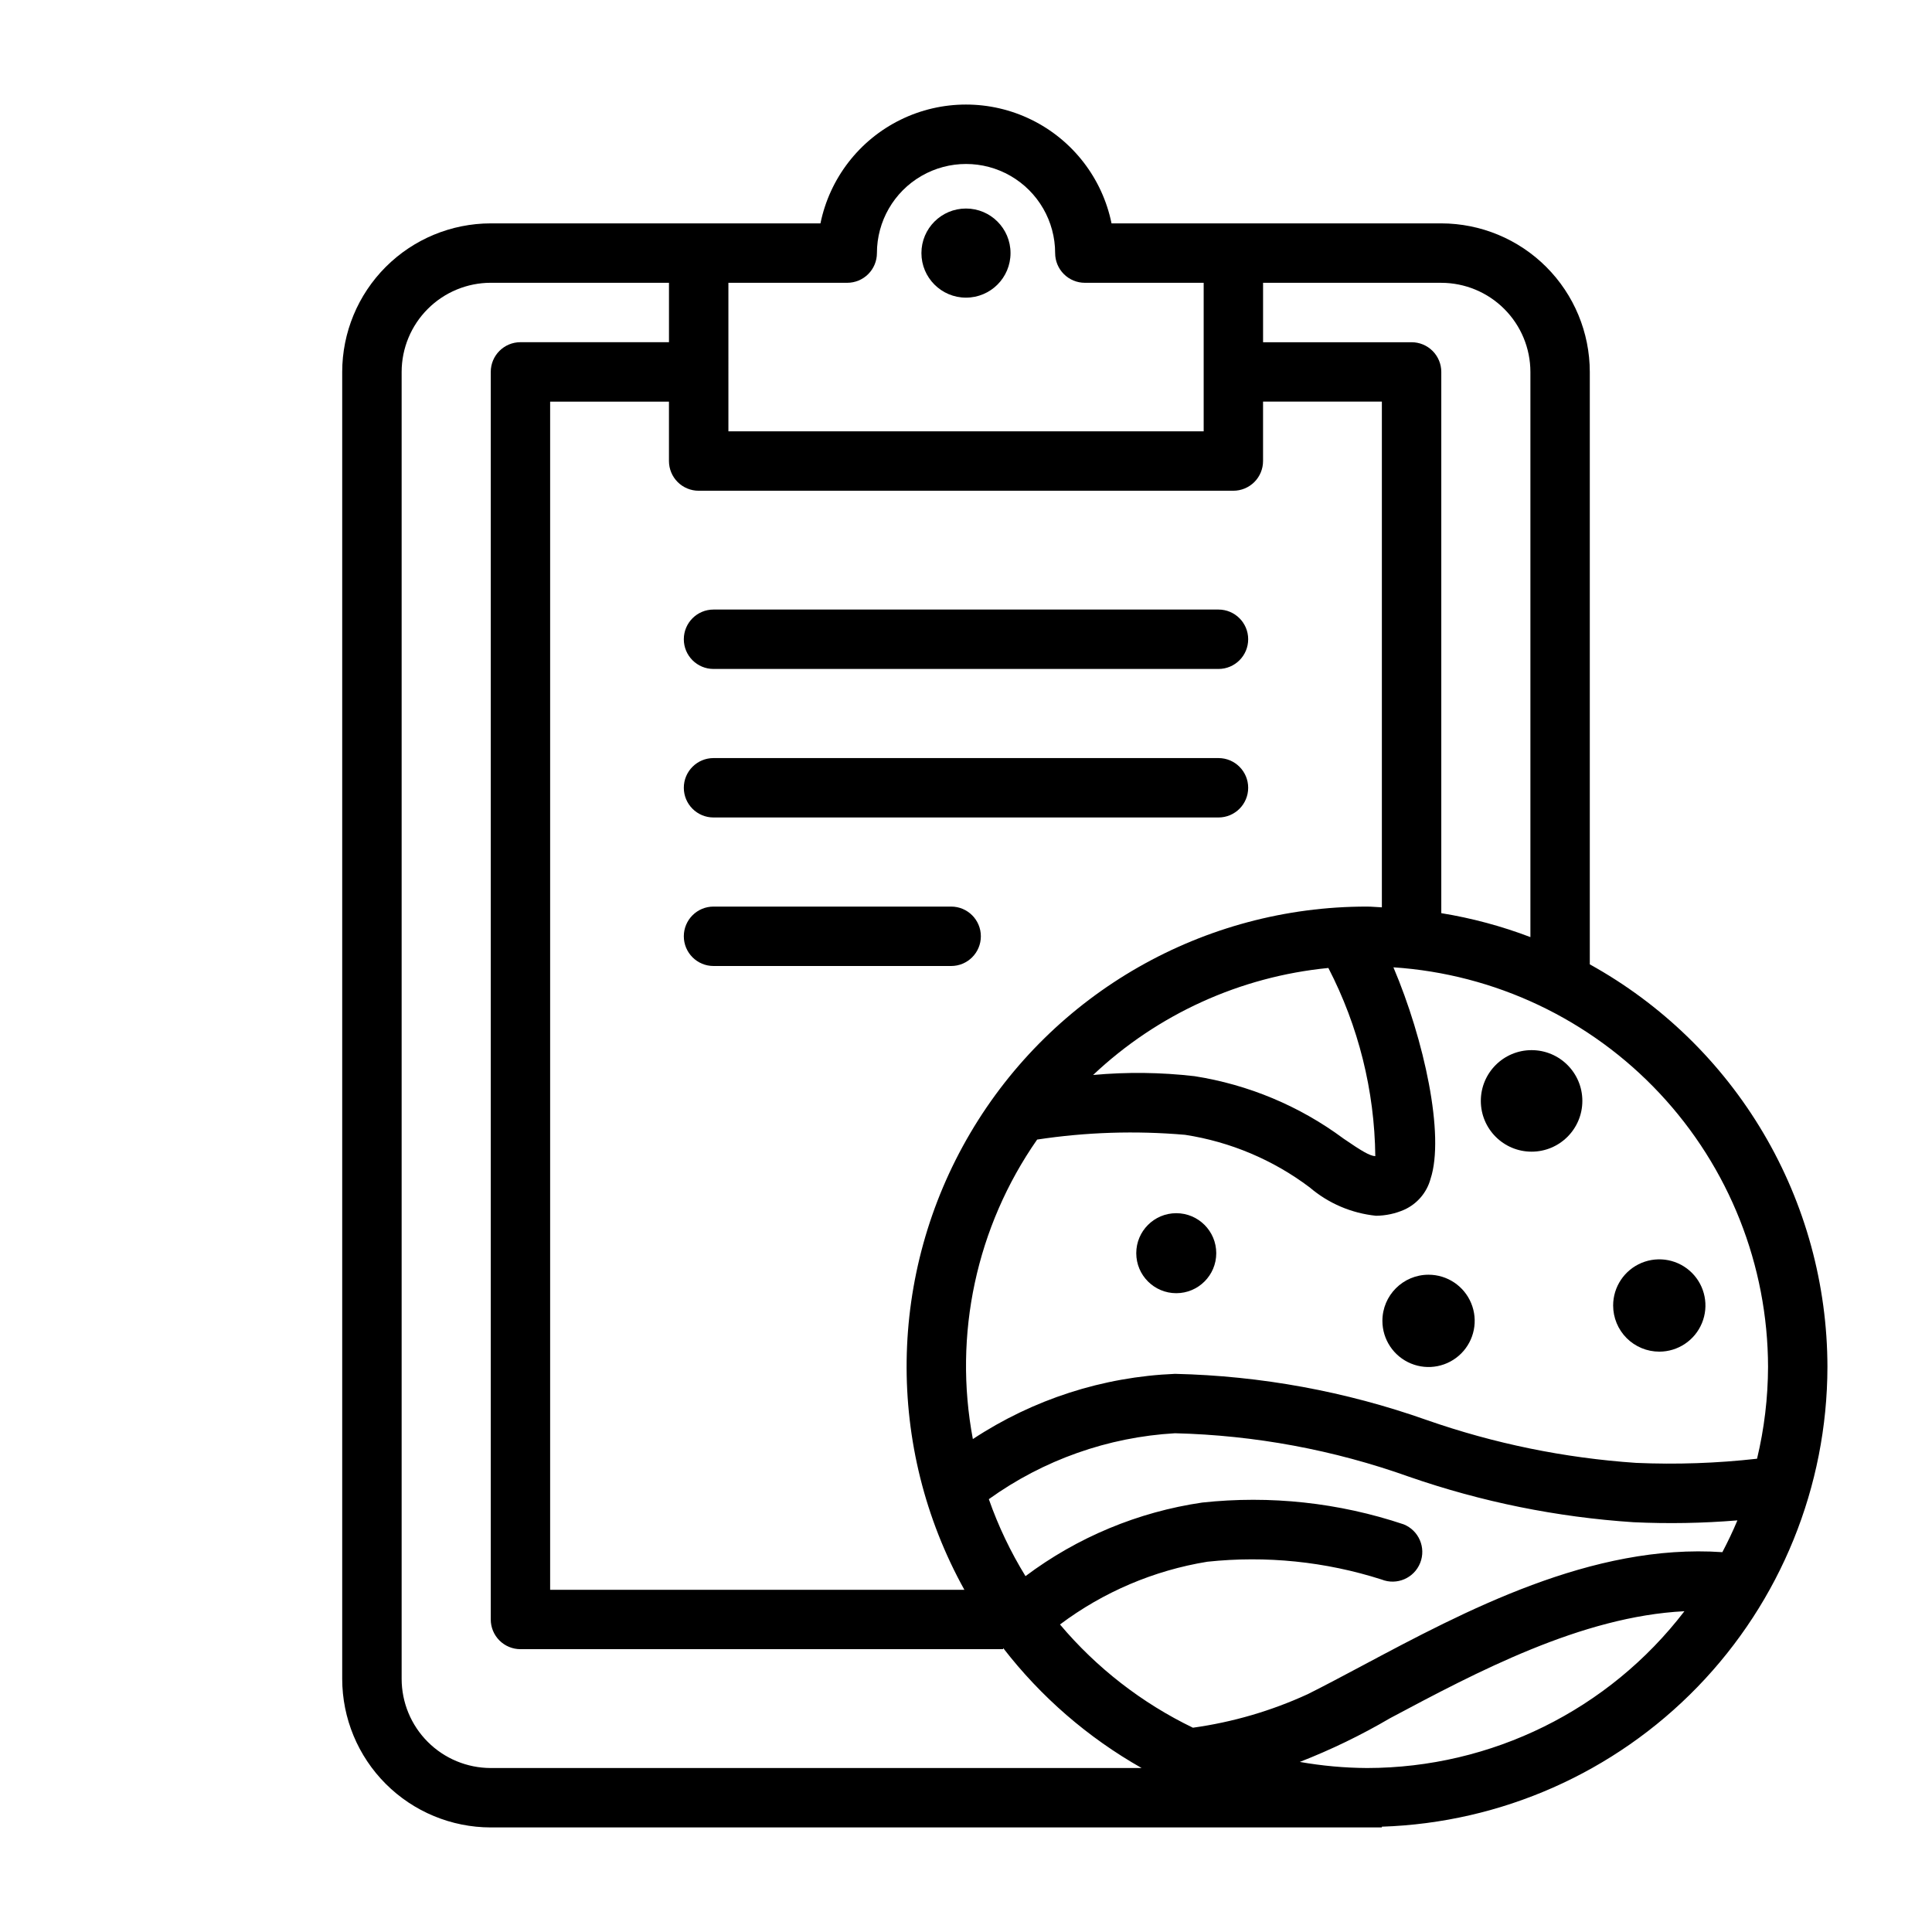
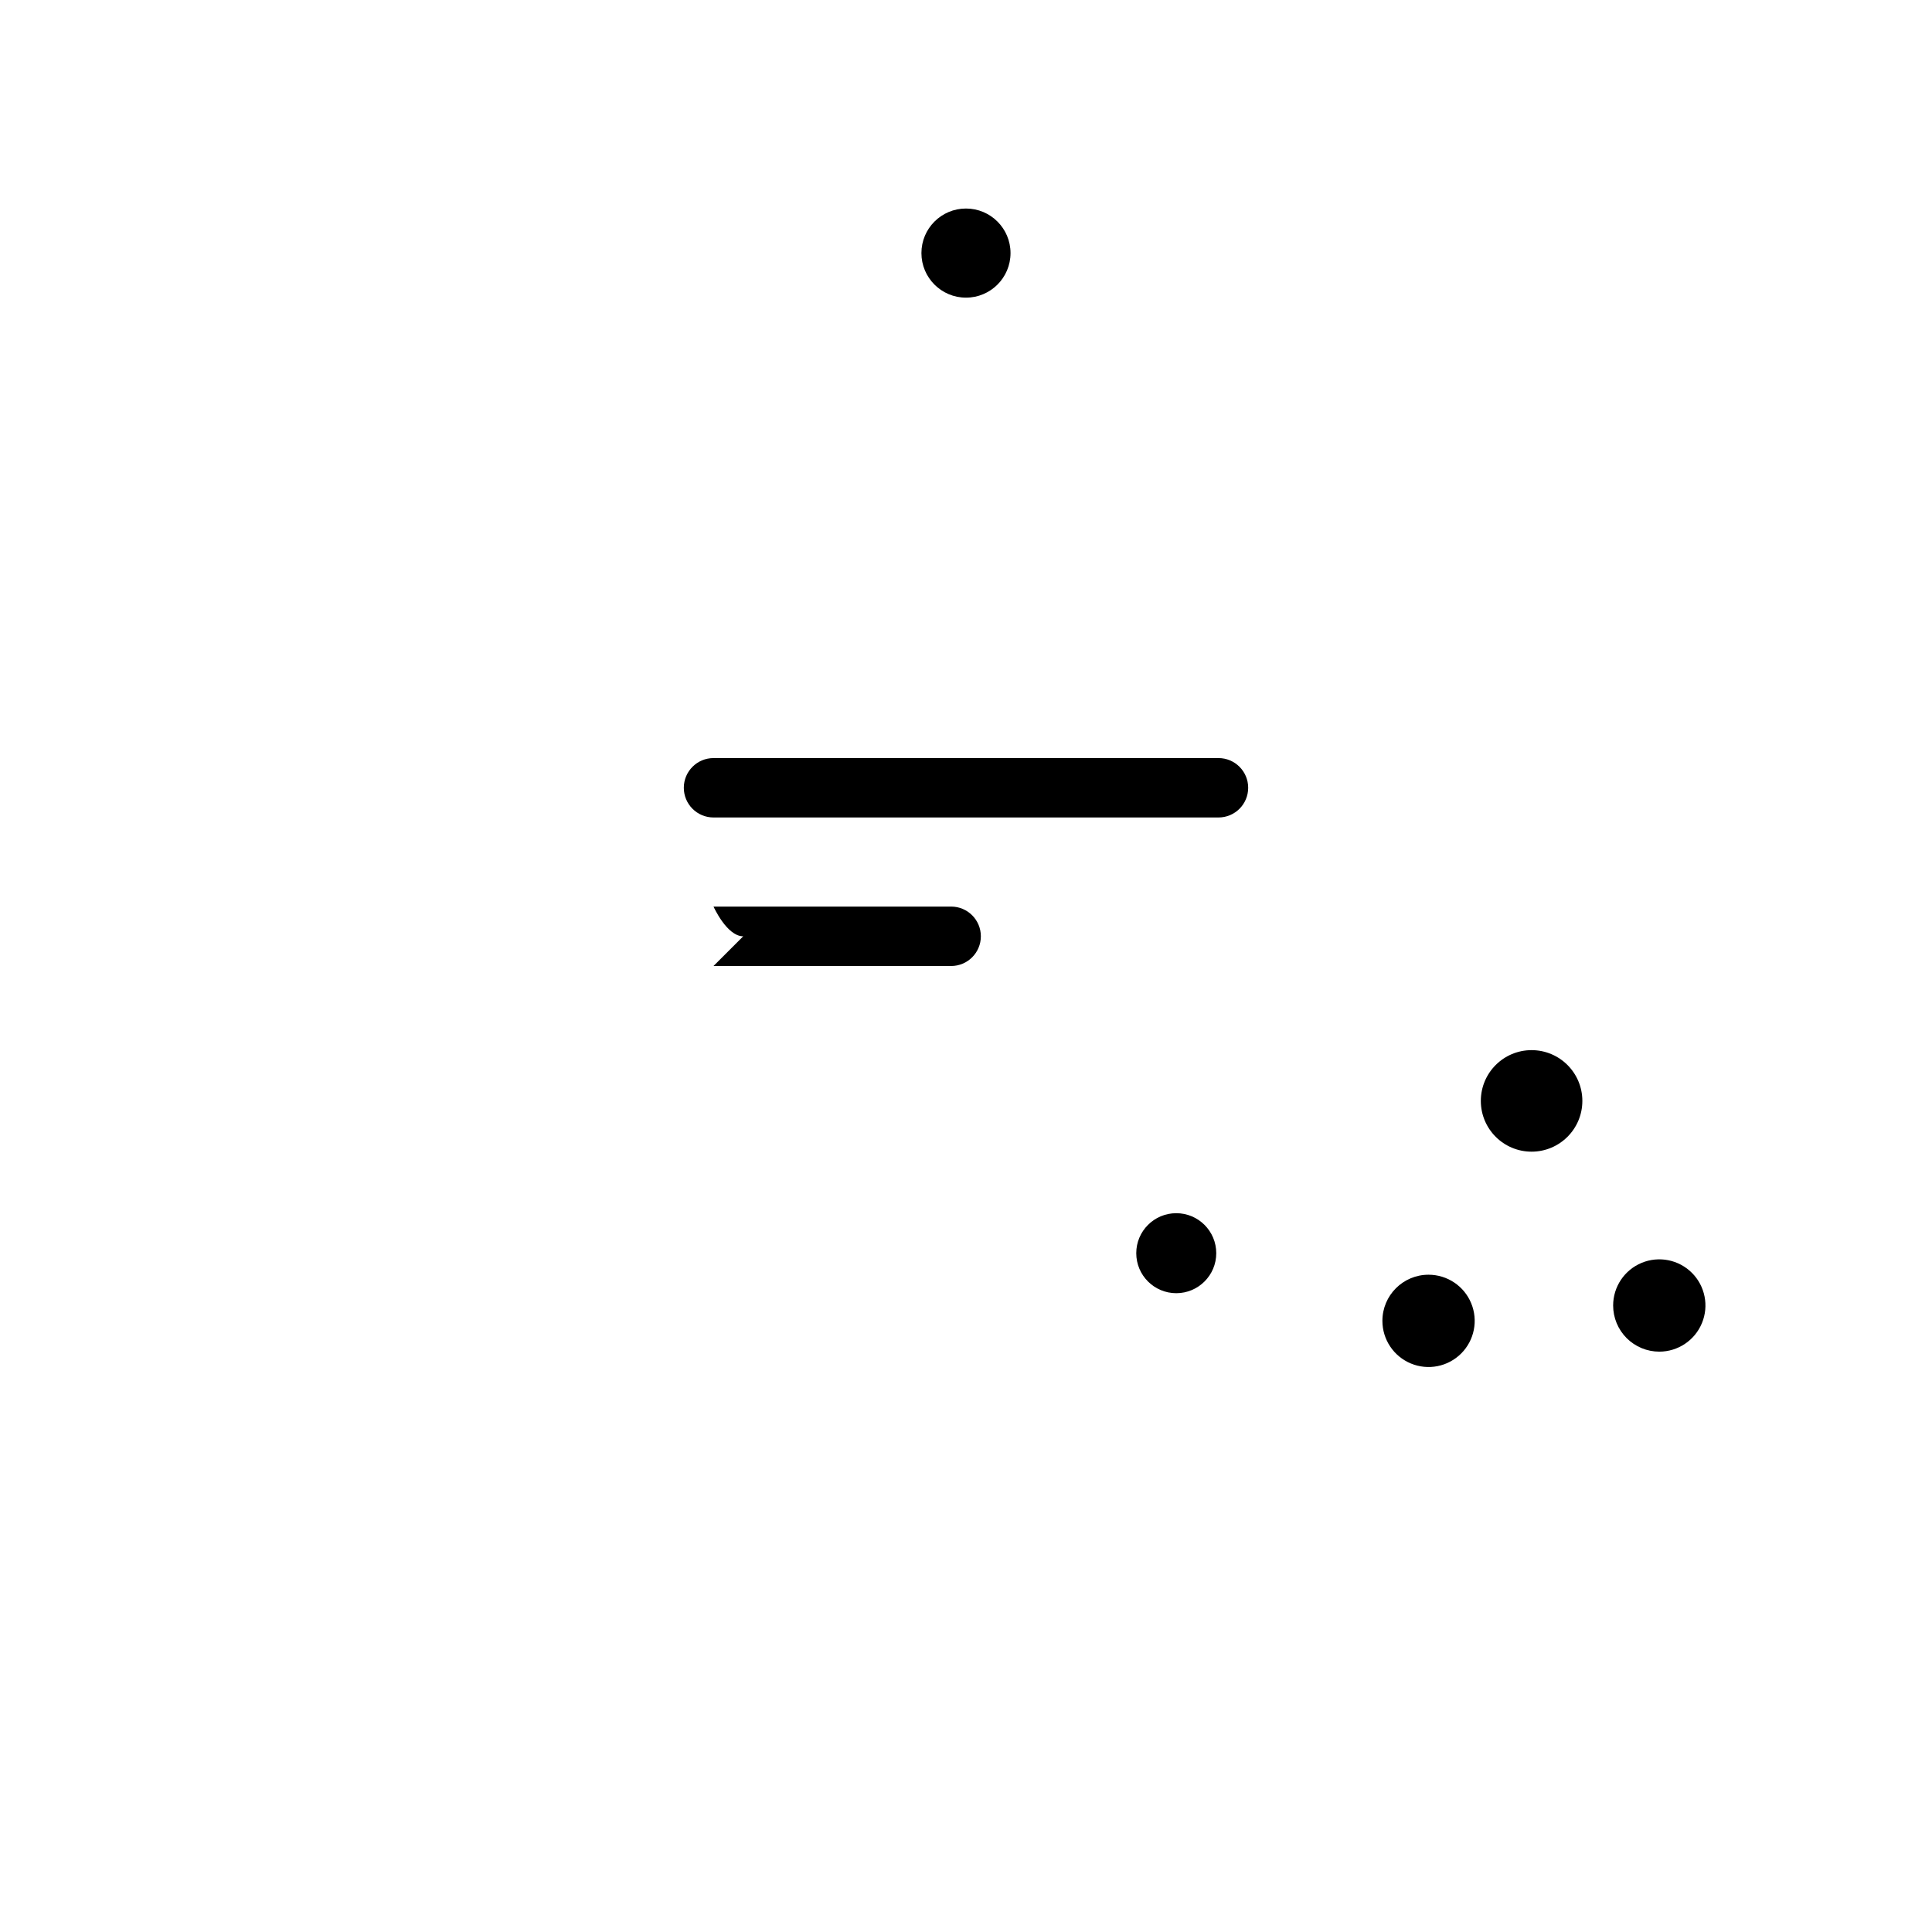
<svg xmlns="http://www.w3.org/2000/svg" fill="#000000" width="800px" height="800px" version="1.1" viewBox="144 144 512 512">
  <g>
-     <path d="m628.29 506.27c-0.023-21.785-5.871-43.172-16.945-61.934-11.074-18.766-26.969-34.223-46.031-44.77v-157.01c-0.016-10.438-4.164-20.441-11.543-27.82-7.379-7.379-17.383-11.527-27.82-11.539h-87.383c-2.438-11.945-10.273-22.086-21.219-27.461-10.941-5.371-23.758-5.371-34.699 0-10.941 5.375-18.777 15.516-21.219 27.461h-87.383c-10.438 0.012-20.441 4.16-27.82 11.539-7.379 7.379-11.527 17.383-11.539 27.82v346.37c0.012 10.438 4.16 20.441 11.539 27.82 7.379 7.379 17.383 11.527 27.82 11.543h236.16v-0.199c31.633-1.035 61.629-14.32 83.66-37.047 22.031-22.727 34.371-53.121 34.422-84.773zm-123.33 79.18c-5.094 2.711-9.926 5.285-14.438 7.543v-0.004c-9.641 4.426-19.879 7.414-30.387 8.871-13.535-6.539-25.539-15.859-35.227-27.355 11.48-8.613 24.871-14.32 39.031-16.629 15.559-1.66 31.289-0.059 46.191 4.707 4.039 1.613 8.617-0.352 10.23-4.391 1.613-4.035-0.352-8.617-4.387-10.23-17.172-5.754-35.387-7.723-53.391-5.769-16.988 2.492-33.082 9.195-46.816 19.5-3.957-6.434-7.215-13.273-9.715-20.398 14.453-10.387 31.566-16.449 49.336-17.469 21.156 0.52 42.094 4.406 62.023 11.523 19.203 6.668 39.215 10.723 59.5 12.055 9.176 0.43 18.367 0.266 27.52-0.488-1.199 2.879-2.547 5.676-3.984 8.422-34.535-2.367-68.176 15.559-95.488 30.113zm-175.81-311.4h141.7c2.086 0 4.09-0.832 5.566-2.305 1.477-1.477 2.305-3.481 2.305-5.566v-15.746h31.488v134.02c-1.32-0.043-2.606-0.199-3.938-0.199-43.203-0.039-83.199 22.793-105.13 60.012-21.938 37.219-22.531 83.27-1.57 121.05h-109.78v-314.88h31.488v15.746c0 2.086 0.832 4.09 2.305 5.566 1.477 1.473 3.481 2.305 5.566 2.305zm166.88 126.47c7.981 15.43 12.242 32.508 12.438 49.875-1.504-0.094-3.562-1.324-8.484-4.695l0.004-0.004c-11.613-8.598-25.137-14.258-39.41-16.496-8.93-1.035-17.945-1.141-26.895-0.32 17.062-16.105 38.996-26.078 62.348-28.359zm116.52 105.75c-0.027 8.188-1.004 16.344-2.914 24.305-10.637 1.199-21.355 1.57-32.051 1.102-18.953-1.281-37.648-5.109-55.578-11.387-21.418-7.57-43.902-11.691-66.613-12.207-19.098 0.781-37.621 6.758-53.578 17.285-5.215-27.672 0.926-56.277 17.035-79.371 12.977-1.973 26.141-2.394 39.215-1.258 11.984 1.848 23.328 6.633 33.016 13.934 4.957 4.234 11.09 6.856 17.578 7.516 2.566-0.023 5.098-0.562 7.445-1.59 3.438-1.539 6.004-4.535 6.996-8.168 3.832-11.598-1.695-36.93-9.832-56.082h0.004c26.891 1.785 52.102 13.715 70.531 33.379 18.43 19.664 28.703 45.594 28.746 72.543zm-62.977-263.71v149.78c-7.637-2.91-15.551-5.035-23.617-6.344v-143.43c0-2.09-0.828-4.09-2.305-5.566-1.477-1.477-3.477-2.305-5.566-2.305h-39.359v-15.746h47.23c6.262 0.008 12.266 2.496 16.691 6.926 4.43 4.426 6.918 10.43 6.926 16.691zm-212.54-23.617h31.488c2.086 0 4.09-0.828 5.566-2.305 1.477-1.477 2.305-3.481 2.305-5.566 0-8.438 4.5-16.234 11.809-20.453 7.305-4.219 16.309-4.219 23.613 0 7.309 4.219 11.809 12.016 11.809 20.453 0 2.086 0.832 4.09 2.309 5.566 1.477 1.477 3.477 2.305 5.566 2.305h31.488v39.359h-125.95zm-62.977 393.6c-6.262-0.008-12.266-2.496-16.691-6.926-4.43-4.426-6.918-10.43-6.926-16.691v-346.37c0.008-6.262 2.496-12.266 6.926-16.691 4.426-4.43 10.43-6.918 16.691-6.926h47.23v15.742l-39.359 0.004c-4.348 0-7.871 3.523-7.871 7.871v330.62c0 2.086 0.828 4.09 2.305 5.566 1.477 1.477 3.481 2.305 5.566 2.305h127.92v-0.305c9.988 12.934 22.461 23.742 36.684 31.793zm232.23 0h-0.004c-5.977-0.035-11.938-0.578-17.824-1.617 8.266-3.223 16.262-7.094 23.914-11.582 22.965-12.234 50.727-26.988 78.012-28.352-20.051 26.168-51.133 41.523-84.102 41.551z" />
    <path d="m583.73 502.2c4.945 0 9.406-2.981 11.297-7.551 1.895-4.57 0.848-9.832-2.648-13.328-3.5-3.5-8.758-4.543-13.328-2.652-4.57 1.895-7.551 6.352-7.551 11.301 0 3.242 1.289 6.352 3.582 8.648 2.293 2.293 5.406 3.582 8.648 3.582z" />
    <path d="m466.32 476.11c0 5.852-4.746 10.598-10.598 10.598-5.856 0-10.602-4.746-10.602-10.598 0-5.856 4.746-10.602 10.602-10.602 5.852 0 10.598 4.746 10.598 10.602" />
    <path d="m563.34 435.75c0 7.43-6.023 13.453-13.453 13.453s-13.453-6.023-13.453-13.453c0-7.43 6.023-13.453 13.453-13.453s13.453 6.023 13.453 13.453" />
    <path d="m510.35 494.04c0 4.949 2.981 9.406 7.551 11.301 4.57 1.895 9.828 0.848 13.328-2.652 3.496-3.496 4.543-8.758 2.648-13.328-1.891-4.57-6.352-7.547-11.297-7.547-6.754 0-12.23 5.473-12.23 12.227z" />
    <path d="m411.8 211.07c0 6.519-5.285 11.809-11.805 11.809-6.523 0-11.809-5.289-11.809-11.809 0-6.523 5.285-11.809 11.809-11.809 6.519 0 11.805 5.285 11.805 11.809" />
-     <path d="m333.09 321.28h133.82c4.348 0 7.871-3.523 7.871-7.871s-3.523-7.871-7.871-7.871h-133.82c-4.348 0-7.871 3.523-7.871 7.871s3.523 7.871 7.871 7.871z" />
    <path d="m333.09 360.64h133.82c4.348 0 7.871-3.523 7.871-7.871s-3.523-7.871-7.871-7.871h-133.82c-4.348 0-7.871 3.523-7.871 7.871s3.523 7.871 7.871 7.871z" />
-     <path d="m333.09 400h62.977c4.348 0 7.871-3.527 7.871-7.875s-3.523-7.871-7.871-7.871h-62.977c-4.348 0-7.871 3.523-7.871 7.871s3.523 7.875 7.871 7.875z" />
+     <path d="m333.09 400h62.977c4.348 0 7.871-3.527 7.871-7.875s-3.523-7.871-7.871-7.871h-62.977s3.523 7.875 7.871 7.875z" />
  </g>
</svg>